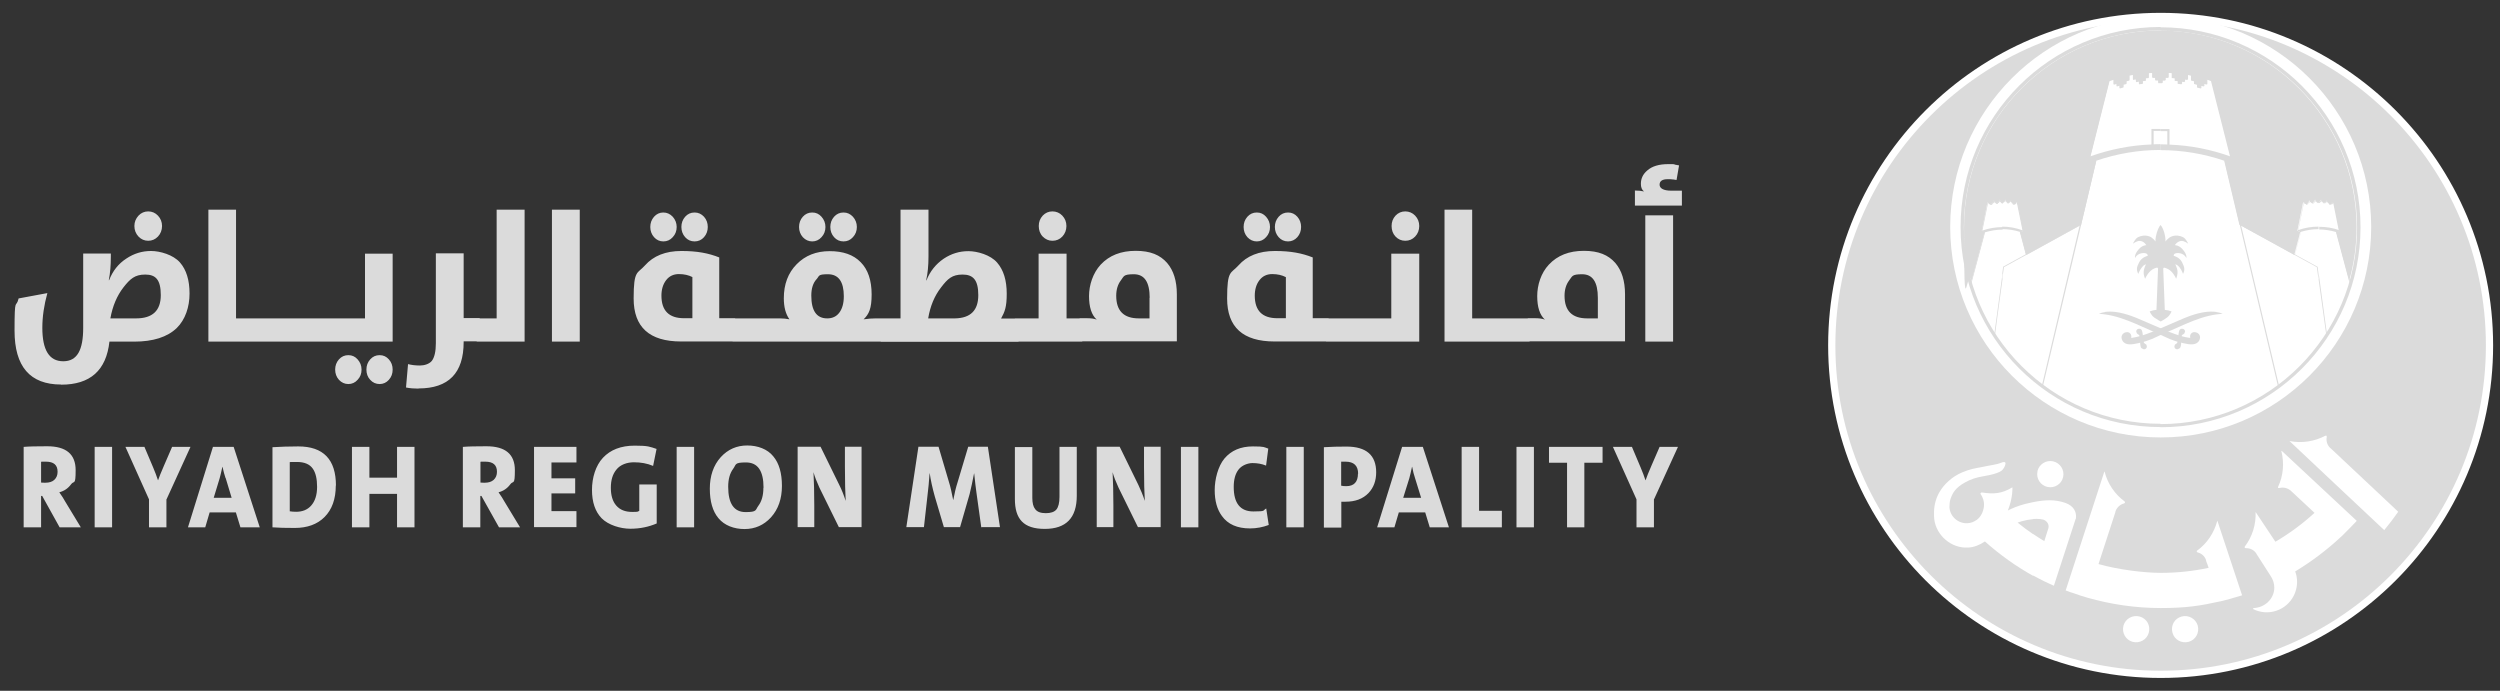
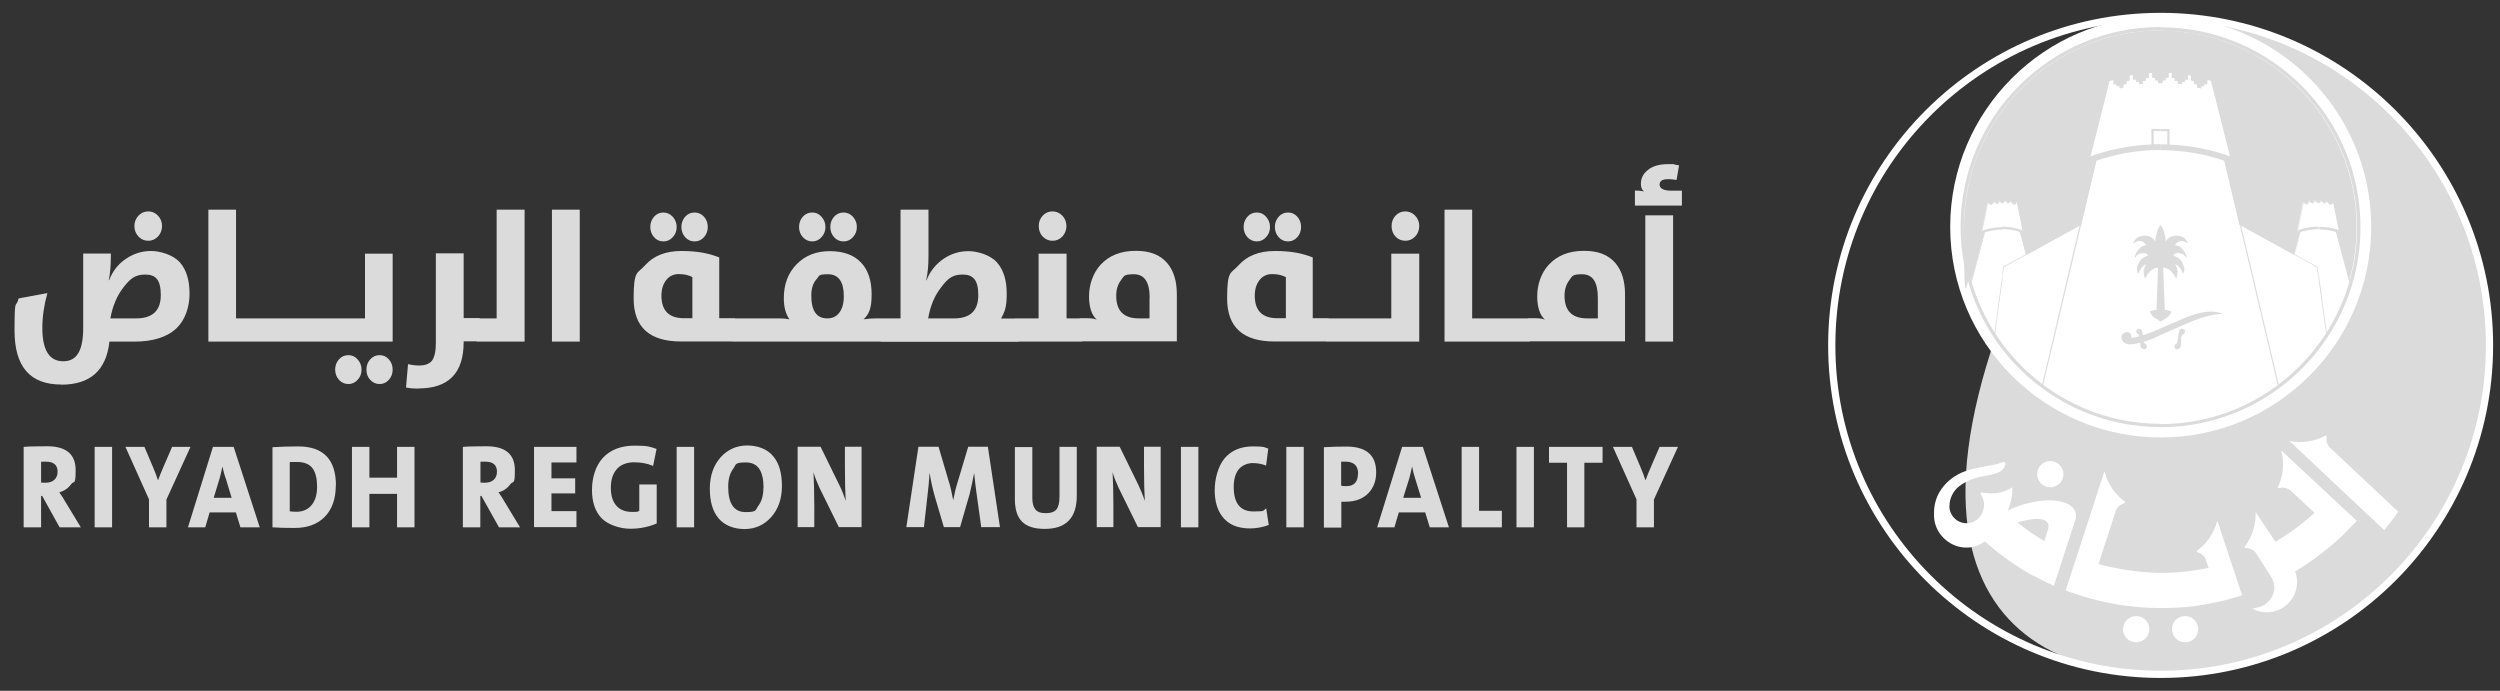
<svg xmlns="http://www.w3.org/2000/svg" width="152" height="42" viewBox="0 0 152 42" fill="none">
  <rect x="0" y="0" width="152" height="42" fill="#333333" stroke="none" />
-   <path d="M131.371 1C120.34 1 111.371 9.968 111.371 21C111.371 32.032 120.34 41 131.371 41C142.403 41 151.362 32.032 151.362 21C151.362 9.968 142.393 1 131.371 1Z" fill="#DBDBDB" />
+   <path d="M131.371 1C111.371 32.032 120.34 41 131.371 41C142.403 41 151.362 32.032 151.362 21C151.362 9.968 142.393 1 131.371 1Z" fill="#DBDBDB" />
  <path d="M131.371 1C120.34 1 111.371 9.968 111.371 21C111.371 32.032 120.34 41 131.371 41C142.403 41 151.362 32.032 151.362 21C151.362 9.968 142.393 1 131.371 1Z" stroke="white" stroke-width="0.439" />
  <path d="M131.371 1C124.312 1 118.572 6.74 118.572 13.799C118.572 20.857 124.312 26.597 131.371 26.597C138.429 26.597 144.169 20.857 144.169 13.799C144.169 6.74 138.429 1 131.371 1Z" fill="white" />
  <path d="M131.371 1.85C124.781 1.85 119.413 7.217 119.413 13.808C119.413 20.398 119.575 16.043 119.872 17.084L120.664 14.113L120.492 14.027L120.836 12.318L120.913 12.289V12.384L120.96 12.365V12.413L121.018 12.394V12.442L121.085 12.423V12.375H121.142V12.308H121.19V12.203H121.256C121.256 12.193 121.256 12.279 121.256 12.279H121.314C121.314 12.27 121.314 12.318 121.314 12.318H121.371V12.356H121.438V12.299H121.495V12.251H121.543V12.155H121.61V12.241H121.667V12.289H121.724V12.337H121.791V12.289H121.849V12.241H121.896V12.155H121.963V12.251H122.021V12.299H122.068V12.356H122.135V12.318H122.183V12.279H122.24C122.24 12.289 122.24 12.203 122.24 12.203H122.307V12.308H122.364V12.365H122.412V12.432L122.479 12.451V12.404L122.527 12.423V12.375L122.584 12.394V12.299L122.66 12.327L123.004 14.037L122.832 14.123L123.195 15.508L126.529 13.674L127.455 9.777L127.083 9.586L128.257 4.935C128.343 4.906 128.429 4.877 128.515 4.849V5.154C128.573 5.135 128.63 5.116 128.697 5.097V5.259C128.754 5.24 128.821 5.221 128.878 5.212V5.384C128.955 5.364 129.031 5.336 129.107 5.317V5.154C129.174 5.135 129.232 5.126 129.289 5.107V4.944C129.346 4.935 129.413 4.916 129.47 4.896V4.6C129.547 4.581 129.623 4.572 129.69 4.553V4.858C129.747 4.849 129.814 4.839 129.872 4.83V4.992C129.929 4.992 129.996 4.973 130.053 4.963V5.126C130.129 5.116 130.206 5.107 130.282 5.097V4.935C130.34 4.935 130.397 4.916 130.464 4.916V4.763C130.521 4.763 130.578 4.744 130.645 4.744V4.448C130.722 4.448 130.788 4.438 130.865 4.438V4.734C130.922 4.734 130.979 4.734 131.046 4.734V4.896C131.104 4.896 131.161 4.896 131.228 4.896V5.059H131.342H131.457V4.896C131.514 4.896 131.581 4.896 131.638 4.896V4.734C131.696 4.734 131.763 4.734 131.82 4.734V4.438C131.896 4.438 131.963 4.438 132.04 4.448V4.744C132.097 4.744 132.164 4.753 132.221 4.763V4.916C132.278 4.916 132.345 4.935 132.403 4.935V5.097C132.479 5.107 132.555 5.116 132.632 5.126V4.963C132.699 4.963 132.756 4.982 132.813 4.992V4.83C132.871 4.839 132.937 4.849 132.995 4.858V4.553C133.071 4.572 133.138 4.581 133.214 4.6V4.896C133.272 4.906 133.339 4.925 133.396 4.944V5.107C133.463 5.126 133.52 5.135 133.577 5.154V5.317C133.654 5.336 133.73 5.364 133.807 5.384V5.212C133.864 5.231 133.931 5.25 133.988 5.259V5.097C134.045 5.116 134.112 5.126 134.17 5.145V4.839C134.255 4.868 134.341 4.896 134.427 4.925L135.602 9.576L135.23 9.767L136.156 13.664L139.49 15.498L139.852 14.113L139.681 14.027L140.024 12.318L140.101 12.289V12.384L140.158 12.365V12.413L140.206 12.394V12.442L140.273 12.423V12.375H140.32V12.308H140.378V12.203H140.445C140.445 12.193 140.445 12.279 140.445 12.279H140.492C140.492 12.27 140.492 12.318 140.492 12.318H140.55V12.356H140.617V12.299H140.674V12.251H140.731V12.155H140.798V12.241H140.846V12.289H140.903V12.337H140.97V12.289H141.027V12.241H141.085V12.155H141.151V12.251H141.199V12.299H141.256V12.356H141.323V12.318H141.381V12.279H141.428C141.428 12.289 141.428 12.203 141.428 12.203H141.495V12.308H141.553V12.365H141.61V12.432L141.677 12.451V12.404L141.734 12.423V12.375L141.782 12.394V12.299L141.858 12.327L142.202 14.037L142.03 14.123L142.823 17.093C143.119 16.052 143.281 14.954 143.281 13.817C143.281 7.227 137.914 1.859 131.333 1.859" fill="#DBDBDB" />
  <path d="M121.753 16.625V16.979C121.59 18.134 121.304 20.302 121.304 20.302H121.256M121.753 12.327H121.743V12.28H121.686V12.232H121.628V12.146H121.523V12.241H121.466V12.289H121.428L121.418 12.318V12.346H121.39V12.299H121.332V12.26H121.285V12.175L121.179 12.194V12.28H121.132V12.346H121.094L121.084 12.375V12.413H121.055V12.366L120.998 12.385V12.337L120.95 12.356V12.26L120.845 12.299C120.839 12.305 120.718 12.881 120.482 14.027V14.046L120.645 14.132L119.823 17.227H119.861C119.861 17.236 120.692 14.123 120.692 14.123C121.046 14.018 121.399 13.96 121.762 13.96V13.808C121.342 13.808 120.922 13.875 120.53 14.018C120.549 13.932 120.864 12.366 120.874 12.337H120.912C120.912 12.327 120.912 12.413 120.912 12.413L120.969 12.394V12.442L121.027 12.423V12.47L121.132 12.442V12.375H121.17H121.189V12.327H121.237C121.237 12.318 121.237 12.299 121.237 12.299V12.232H121.256V12.318H121.313V12.356H121.361V12.394H121.466C121.466 12.385 121.476 12.366 121.476 12.366V12.337H121.533V12.289H121.581V12.27V12.203H121.6V12.289H121.657V12.337H121.705V12.385H121.762V12.337L121.753 12.327ZM131.361 4.944H131.323V4.782H131.141V4.629H130.96V4.333H130.883L130.597 4.352V4.648L130.415 4.667V4.82L130.234 4.839V5.002H130.148C130.148 5.011 130.148 4.849 130.148 4.849L129.967 4.877V4.715L129.785 4.744V4.438L129.422 4.514V4.82L129.241 4.868V4.925V5.03L129.059 5.078V5.24L128.973 5.269V5.097L128.839 5.135L128.792 5.154V4.992L128.61 5.049V4.734L128.496 4.772L128.219 4.868V4.906L127.015 9.615C127.015 9.615 127.311 9.768 127.388 9.806C127.378 9.844 126.987 11.515 126.471 13.674L123.223 15.46C123.032 14.734 122.87 14.132 122.87 14.123L123.042 14.037L122.689 12.299L122.584 12.26V12.289V12.356L122.526 12.337V12.385H122.478C122.478 12.375 122.469 12.394 122.469 12.394V12.413H122.44V12.356H122.392V12.289H122.335V12.184L122.23 12.165V12.26H122.173V12.299H122.135L122.116 12.318V12.337H122.087V12.289H122.03V12.232H121.972V12.136H121.867V12.213H121.81V12.26H121.762V12.308H121.753V12.346H121.791L121.8 12.327V12.299H121.858V12.251H121.905V12.165H121.924V12.251H121.972V12.299H122.03V12.356H122.144C122.144 12.366 122.144 12.318 122.144 12.318H122.201V12.28H122.249V12.203H122.268V12.299H122.316V12.356L122.373 12.375V12.423L122.478 12.451V12.423V12.404L122.526 12.423V12.375L122.584 12.394V12.308H122.622C122.622 12.318 122.966 13.999 122.966 13.999H122.956C122.564 13.855 122.154 13.779 121.733 13.779V13.932C122.096 13.932 122.459 13.989 122.803 14.094L123.166 15.46L121.791 16.215L121.743 16.597V16.95C121.8 16.539 121.839 16.253 121.839 16.243C121.839 16.243 126.127 13.884 126.442 13.712C125.487 17.762 124.14 23.473 124.14 23.473L124.207 23.492L127.455 9.768H127.464C128.725 9.338 130.033 9.118 131.351 9.118V8.765C131.218 8.765 131.074 8.765 130.941 8.774V7.962H131.351V7.838H130.807V8.784C129.537 8.832 128.286 9.08 127.082 9.51L128.247 4.897C128.333 4.868 128.419 4.839 128.505 4.811V5.116C128.562 5.097 128.629 5.078 128.687 5.059V5.221C128.744 5.202 128.811 5.183 128.868 5.173V5.345C128.945 5.326 129.021 5.298 129.097 5.279V5.116C129.155 5.097 129.222 5.088 129.279 5.068V4.906C129.346 4.897 129.403 4.877 129.46 4.858V4.562C129.537 4.543 129.604 4.534 129.68 4.514V4.82C129.737 4.811 129.804 4.801 129.861 4.791V4.954C129.919 4.944 129.986 4.935 130.043 4.925V5.088C130.119 5.078 130.196 5.068 130.272 5.059V4.897C130.329 4.897 130.387 4.877 130.454 4.877V4.725C130.511 4.725 130.568 4.705 130.635 4.705V4.409C130.711 4.409 130.778 4.4 130.855 4.4V4.696C130.912 4.696 130.979 4.696 131.036 4.696V4.858C131.094 4.858 131.151 4.858 131.218 4.858V5.021H131.332V4.944H131.361ZM140.979 12.327H140.969V12.28H140.922V12.232H140.864V12.146H140.759V12.241H140.711V12.289H140.673L140.664 12.318V12.346H140.635V12.299H140.587V12.26H140.53V12.175L140.425 12.194V12.28H140.368V12.346H140.329L140.31 12.375V12.413H140.291V12.366L140.234 12.385V12.337L140.177 12.356V12.26L140.062 12.299C140.062 12.308 139.709 14.037 139.709 14.037L139.881 14.123C139.881 14.132 139.718 14.744 139.527 15.46L136.28 13.674C135.774 11.506 135.372 9.834 135.363 9.806C135.439 9.768 135.735 9.615 135.735 9.615L134.532 4.868L134.226 4.772L134.131 4.744V5.059L133.949 5.002V5.164L133.768 5.116V5.288L133.682 5.259V5.097L133.5 5.049V4.887L133.376 4.858H133.319V4.543L132.956 4.467V4.553V4.772L132.775 4.744V4.906L132.593 4.877V5.04H132.507V4.868H132.402C132.402 4.858 132.326 4.849 132.326 4.849V4.696L132.144 4.677V4.381L131.781 4.362V4.658H131.6V4.725V4.811H131.418V4.963H131.38V5.04H131.495V4.877C131.552 4.877 131.619 4.877 131.676 4.877V4.715C131.733 4.715 131.8 4.715 131.858 4.715V4.419C131.934 4.419 132.001 4.419 132.077 4.429V4.725C132.135 4.725 132.201 4.734 132.259 4.744V4.897C132.316 4.897 132.383 4.916 132.44 4.916V5.078C132.517 5.088 132.593 5.097 132.669 5.107V4.944C132.727 4.944 132.794 4.963 132.851 4.973V4.811C132.918 4.82 132.975 4.83 133.032 4.839V4.534C133.109 4.553 133.176 4.562 133.252 4.581V4.877C133.319 4.887 133.376 4.906 133.434 4.925V5.088C133.5 5.107 133.558 5.116 133.615 5.135V5.298C133.691 5.317 133.768 5.345 133.844 5.365V5.193C133.902 5.212 133.968 5.221 134.026 5.24V5.078C134.083 5.097 134.15 5.116 134.207 5.126V4.82C134.293 4.849 134.379 4.877 134.465 4.906L135.63 9.519C134.436 9.089 133.185 8.841 131.905 8.793V7.848H131.361V7.972H131.772V8.784C131.638 8.784 131.495 8.774 131.361 8.774V9.128C132.679 9.128 133.997 9.347 135.248 9.777H135.258L138.505 23.502H138.524L138.572 23.483C138.572 23.483 137.216 17.771 136.261 13.712C136.576 13.884 140.855 16.243 140.864 16.243C140.864 16.243 140.903 16.53 140.96 16.95V16.606L140.912 16.224L139.537 15.47L139.9 14.094C140.253 13.989 140.606 13.932 140.969 13.932V13.779C140.549 13.779 140.129 13.846 139.737 13.989C139.756 13.913 140.072 12.337 140.081 12.308H140.119C140.119 12.299 140.119 12.385 140.119 12.385L140.167 12.366V12.413L140.224 12.394V12.442L140.339 12.413V12.346H140.377H140.396V12.299L140.454 12.289V12.203H140.473V12.289H140.52V12.327H140.578V12.366H140.673C140.673 12.356 140.692 12.337 140.692 12.337V12.308H140.74V12.26H140.788V12.165H140.807V12.251H140.855V12.299H140.912V12.346H140.969V12.299L140.979 12.327ZM140.979 16.979V16.635L141.476 20.293H141.428C141.428 20.293 141.132 18.134 140.969 16.979M140.979 13.951C141.342 13.951 141.705 14.008 142.049 14.113L142.88 17.227H142.918C142.918 17.217 142.087 14.123 142.087 14.123L142.259 14.037L141.905 12.299L141.8 12.26V12.289C141.791 12.289 141.791 12.356 141.791 12.356L141.743 12.337V12.385H141.695C141.695 12.375 141.686 12.394 141.686 12.394V12.413H141.657V12.356H141.6V12.289H141.552V12.184L141.447 12.165V12.26H141.399V12.299H141.361L141.342 12.318V12.337H141.313V12.289H141.265V12.232H141.208V12.136H141.103V12.213H141.055V12.26H140.998V12.308H140.988V12.346H141.027L141.046 12.327V12.299H141.094V12.251H141.151V12.165H141.17V12.251H141.227V12.299H141.285V12.356H141.39C141.39 12.366 141.39 12.318 141.39 12.318H141.447V12.28H141.504V12.203H141.523V12.299H141.581V12.356L141.638 12.375V12.404V12.423L141.743 12.451V12.423C141.753 12.423 141.753 12.404 141.753 12.404L141.81 12.423V12.375L141.858 12.394V12.366V12.308H141.896C141.896 12.346 142.221 13.913 142.24 13.999C141.839 13.855 141.428 13.789 141.008 13.789V13.941L140.979 13.951Z" fill="#DBDBDB" />
  <path d="M119.203 13.808C119.203 20.513 124.657 25.966 131.362 25.966V25.766C124.771 25.766 119.404 20.398 119.404 13.808C119.404 7.217 124.771 1.85 131.362 1.85V1.64C124.657 1.64 119.203 7.093 119.203 13.798M131.362 25.976C138.067 25.976 143.52 20.522 143.52 13.817C143.52 7.112 138.067 1.659 131.362 1.659V1.869C137.952 1.869 143.31 7.237 143.31 13.827C143.31 20.417 137.942 25.785 131.362 25.785V25.985V25.976Z" fill="#DBDBDB" />
  <path d="M129.929 20.283L129.881 20.159C129.881 20.054 129.967 19.978 130.072 19.987C130.148 19.987 130.215 20.035 130.234 20.111C130.253 20.159 130.272 20.255 130.282 20.36C130.282 20.484 130.32 20.627 130.33 20.694C130.33 20.761 130.33 20.847 130.387 20.875L130.425 20.904L130.483 20.942L130.502 20.961L130.53 21.066C130.53 21.172 130.444 21.248 130.339 21.238L130.206 21.172L130.167 21.124C130.148 21.085 130.129 20.98 130.12 20.856C130.11 20.732 130.12 20.598 130.12 20.532C130.11 20.465 130.072 20.379 130.024 20.34H130.005C130.005 20.331 129.938 20.283 129.938 20.283" fill="#DBDBDB" />
  <path d="M134.752 18.966C134.342 18.909 133.835 18.966 133.157 19.205C132.938 19.281 132.718 19.377 132.498 19.472L131.104 20.074L130.999 20.122L130.855 20.179C129.939 20.542 129.576 20.542 129.576 20.542C129.576 20.542 129.614 20.398 129.537 20.303C129.442 20.16 129.26 20.179 129.155 20.236C129.06 20.284 128.907 20.456 129.041 20.704C129.213 21.019 129.623 20.953 130.005 20.866C130.311 20.8 130.674 20.704 131.199 20.446L131.276 20.408L132.871 19.701C133.186 19.568 133.492 19.443 133.759 19.358C134.542 19.09 135.134 19.081 135.134 19.081C135.134 19.081 135.039 19.014 134.762 18.975" fill="#DBDBDB" />
  <path d="M132.804 20.283L132.852 20.159C132.852 20.054 132.766 19.978 132.661 19.987C132.584 19.987 132.517 20.035 132.498 20.111C132.479 20.159 132.46 20.255 132.45 20.36C132.441 20.484 132.412 20.627 132.403 20.694C132.393 20.761 132.393 20.847 132.345 20.875L132.307 20.904L132.25 20.942L132.231 20.961L132.202 21.066C132.202 21.172 132.288 21.248 132.393 21.238L132.527 21.172L132.565 21.124C132.584 21.085 132.613 20.98 132.613 20.856C132.613 20.732 132.613 20.598 132.613 20.532C132.613 20.465 132.661 20.379 132.708 20.34H132.727C132.727 20.331 132.794 20.283 132.794 20.283" fill="#DBDBDB" />
-   <path d="M127.98 18.966C128.391 18.909 128.887 18.966 129.575 19.205C129.795 19.281 130.015 19.377 130.234 19.472L131.629 20.074L131.743 20.122L131.887 20.179C132.803 20.542 133.166 20.542 133.166 20.542C133.166 20.542 133.128 20.398 133.205 20.303C133.3 20.16 133.482 20.179 133.596 20.236C133.692 20.284 133.845 20.456 133.711 20.704C133.539 21.019 133.128 20.953 132.746 20.866C132.44 20.8 132.078 20.704 131.552 20.446L131.476 20.408L129.881 19.701C129.566 19.568 129.26 19.443 128.993 19.358C128.209 19.09 127.617 19.081 127.617 19.081C127.617 19.081 127.713 19.014 127.99 18.975" fill="#DBDBDB" />
  <path d="M132.231 14.906C132.231 14.906 132.365 14.677 132.613 14.648C132.804 14.629 133.043 14.82 133.043 14.82C133.043 14.82 132.918 14.514 132.727 14.419C132.536 14.323 132.288 14.285 132.049 14.371C131.811 14.457 131.658 14.687 131.658 14.687C131.658 14.687 131.686 14.514 131.591 14.152C131.486 13.789 131.362 13.684 131.362 13.684C131.362 13.684 131.238 13.789 131.132 14.152C131.027 14.514 131.056 14.687 131.056 14.687C131.056 14.687 130.913 14.457 130.674 14.371C130.435 14.285 130.187 14.323 129.996 14.419C129.805 14.514 129.681 14.82 129.681 14.82C129.681 14.82 129.919 14.629 130.11 14.648C130.368 14.667 130.493 14.906 130.493 14.906C130.493 14.906 130.254 14.906 130.044 15.145C129.738 15.489 129.814 15.689 129.814 15.689C129.814 15.689 129.919 15.403 130.311 15.384C130.464 15.384 130.559 15.422 130.578 15.508V15.556C130.578 15.556 130.216 15.632 130.063 15.947C129.9 16.262 129.929 16.31 129.929 16.406C129.929 16.501 130.005 16.635 130.005 16.654C130.005 16.673 130.063 16.463 130.235 16.243C130.349 16.09 130.473 16.071 130.473 16.071C130.473 16.071 130.378 16.272 130.349 16.415C130.292 16.702 130.426 16.95 130.426 16.95C130.426 16.95 130.512 16.702 130.75 16.473C130.884 16.339 131.113 16.262 131.171 16.272L131.209 16.329L131.113 18.841C131.113 18.841 131.027 18.841 130.913 18.87C130.798 18.898 130.703 18.937 130.703 18.937C130.703 18.937 130.789 19.166 130.97 19.3C131.142 19.424 131.371 19.548 131.371 19.548C131.371 19.548 131.6 19.424 131.763 19.3C131.935 19.175 132.03 18.937 132.03 18.937C132.03 18.937 131.935 18.898 131.82 18.87C131.705 18.851 131.62 18.841 131.62 18.841L131.524 16.329L131.562 16.272C131.62 16.272 131.849 16.348 131.982 16.473C132.221 16.702 132.307 16.95 132.307 16.95C132.307 16.95 132.431 16.702 132.384 16.415C132.355 16.272 132.259 16.071 132.259 16.071C132.259 16.071 132.384 16.09 132.508 16.243C132.68 16.463 132.727 16.663 132.727 16.654C132.727 16.635 132.813 16.501 132.804 16.406C132.804 16.31 132.823 16.262 132.67 15.947C132.517 15.632 132.164 15.556 132.164 15.556V15.508C132.174 15.431 132.269 15.384 132.431 15.384C132.823 15.403 132.928 15.689 132.928 15.689C132.928 15.689 133.004 15.489 132.689 15.145C132.479 14.906 132.24 14.906 132.24 14.906" fill="#DBDBDB" />
  <path d="M123.873 28.66C123.969 28.231 124.398 27.954 124.828 28.049C125.258 28.145 125.535 28.574 125.439 29.004C125.344 29.434 124.914 29.701 124.484 29.606C124.055 29.51 123.778 29.081 123.883 28.651" fill="white" />
  <path d="M133.624 38.039C133.5 37.619 133.07 37.37 132.641 37.485C132.211 37.6 131.963 38.039 132.087 38.469C132.201 38.898 132.641 39.137 133.07 39.023C133.491 38.908 133.739 38.469 133.624 38.039Z" fill="white" />
  <path d="M129.107 38.039C129.222 37.619 129.661 37.37 130.091 37.485C130.521 37.6 130.769 38.039 130.645 38.469C130.53 38.898 130.081 39.137 129.661 39.023C129.241 38.908 128.992 38.469 129.107 38.039Z" fill="white" />
  <path d="M138.707 27.427C138.888 28.144 138.831 28.917 138.506 29.605V29.672C138.516 29.672 138.592 29.672 138.592 29.672C138.831 29.605 139.089 29.672 139.28 29.834L139.309 29.863L140.722 31.181C139.996 31.849 139.204 32.432 138.344 32.938L137.15 31.143H137.14C137.169 31.897 136.94 32.633 136.481 33.234V33.311L136.548 33.33C136.787 33.32 137.035 33.425 137.179 33.645L137.198 33.683L138.067 35.039C138.201 35.24 138.277 35.479 138.277 35.727C138.277 36.415 137.685 36.959 136.997 36.969C136.997 36.978 136.997 37.036 136.997 37.036C137.102 37.084 137.207 37.131 137.322 37.16C138.306 37.437 139.328 36.854 139.595 35.87C139.7 35.488 139.681 35.097 139.547 34.743C140.541 34.142 141.467 33.444 142.308 32.661L142.413 32.566L142.527 32.451C142.785 32.193 143.043 31.935 143.291 31.668L138.726 27.408" fill="white" />
  <path d="M141.715 27.266L141.677 27.237C141.486 27.056 141.419 26.798 141.467 26.569L141.457 26.492H141.381C140.712 26.846 139.948 26.96 139.213 26.817H139.203C139.203 26.826 144.962 32.232 144.962 32.232C145.259 31.869 145.545 31.497 145.812 31.115" fill="white" />
  <path d="M123.606 30.532C123.453 30.561 123.3 30.599 123.138 30.637C122.699 30.752 122.336 30.905 122.078 31.038C122.393 30.255 122.355 29.634 122.355 29.634H122.345C121.705 30.016 121.237 30.055 120.483 29.94L120.416 29.978V30.045C120.426 30.045 120.426 30.045 120.426 30.045C120.559 30.246 120.645 30.475 120.626 30.733V30.771C120.588 31.124 120.435 31.42 120.187 31.611H120.177C120.024 31.726 119.833 31.802 119.623 31.812C119.05 31.841 118.554 31.401 118.525 30.828C118.525 30.685 118.544 30.465 118.592 30.331C118.725 29.95 118.907 29.644 119.48 29.329C119.824 29.138 120.12 29.033 120.636 28.947C120.922 28.899 121.18 28.842 121.419 28.756C121.696 28.651 121.734 28.593 121.81 28.488L121.83 28.459C121.896 28.364 121.935 28.221 121.935 28.192C121.954 28.039 121.744 28.097 121.677 28.135C121.562 28.183 121.381 28.23 121.209 28.259C120.941 28.297 120.808 28.345 120.416 28.412C120.063 28.479 119.786 28.517 119.308 28.717C118.668 28.985 118.2 29.453 117.942 29.883C117.723 30.236 117.598 30.685 117.589 31.105V31.315V31.382C117.608 32.385 118.468 33.254 119.47 33.292H119.566H119.671C120.015 33.273 120.359 33.14 120.683 32.92C121.581 33.722 122.565 34.429 123.616 35.012V32.48C123.291 32.261 122.976 32.022 122.67 31.774C122.785 31.735 122.89 31.707 122.937 31.688C123.138 31.631 123.386 31.583 123.616 31.564M126.214 31.544C126.214 31.544 126.223 31.497 126.223 31.42V31.392C126.223 31.172 126.137 30.78 125.583 30.58C124.943 30.351 124.313 30.389 123.606 30.532V31.554C123.921 31.535 124.217 31.554 124.351 31.65C124.666 31.869 124.523 32.175 124.523 32.175L124.294 32.901C124.065 32.767 123.835 32.614 123.606 32.461V34.992H123.616L123.673 35.021C123.778 35.078 123.873 35.126 123.979 35.184C124.084 35.241 124.189 35.298 124.294 35.346L124.341 35.365C124.523 35.451 124.695 35.537 124.876 35.613L126.204 31.535L126.214 31.544Z" fill="white" />
  <path d="M134.819 31.668H134.81C134.619 32.394 134.189 33.044 133.577 33.483L133.558 33.55L133.616 33.588C133.854 33.645 134.055 33.817 134.131 34.066V34.104C134.141 34.104 134.284 34.524 134.284 34.524C133.348 34.725 132.374 34.83 131.381 34.83C130.387 34.83 128.792 34.639 127.589 34.295L128.62 31.124V31.086C128.716 30.837 128.917 30.665 129.146 30.608L129.203 30.56L129.184 30.493C128.573 30.044 128.143 29.405 127.961 28.679H127.942L125.593 35.899C125.707 35.947 125.822 35.976 125.927 36.023H125.946C126.137 36.09 126.328 36.157 126.529 36.224L126.605 36.243C126.71 36.272 126.806 36.31 126.911 36.339C128.324 36.74 129.814 36.969 131.371 36.969C132.928 36.969 133.807 36.826 134.962 36.568H134.981C135.192 36.52 135.402 36.463 135.612 36.406L135.765 36.358C135.879 36.32 135.994 36.291 136.099 36.262C136.175 36.234 136.242 36.215 136.319 36.195" fill="white" />
  <path d="M100.034 13.092H101.724V20.771H100.034V13.092ZM99.384 11.583C99.604 11.583 99.795 11.602 99.957 11.64C99.824 11.545 99.766 11.392 99.766 11.172C99.766 10.857 99.891 10.59 100.148 10.37C100.444 10.103 100.874 9.979 101.428 9.979C101.982 9.979 101.705 9.988 101.868 10.017L102.087 10.055L101.934 10.943L101.762 10.915C101.629 10.895 101.505 10.895 101.39 10.895C101.065 10.895 100.903 11.01 100.903 11.23C100.903 11.449 101.142 11.593 101.61 11.593H102.259V12.5H99.403V11.593L99.384 11.583ZM97.149 18.107C97.149 17.151 96.834 16.674 96.194 16.674C95.554 16.674 95.602 16.798 95.401 17.056C95.22 17.295 95.124 17.61 95.124 17.982C95.124 18.899 95.583 19.358 96.5 19.358H97.149V18.107ZM92.889 20.762V19.348H93.348C93.587 19.348 93.787 19.377 93.931 19.434C93.615 19.148 93.463 18.67 93.463 18.001C93.463 17.333 93.692 16.597 94.169 16.091C94.695 15.528 95.401 15.251 96.299 15.251C97.197 15.251 97.78 15.499 98.21 15.986C98.601 16.445 98.802 17.075 98.802 17.896V20.752H92.899L92.889 20.762ZM90.349 19.358H92.995V20.771H90.349V19.358ZM87.818 12.748H89.508V19.358H90.511V20.771H87.827V12.748H87.818ZM85.44 14.639C85.21 14.639 85.01 14.553 84.847 14.382C84.685 14.21 84.609 13.99 84.609 13.742C84.609 13.493 84.685 13.293 84.847 13.111C85.01 12.939 85.21 12.853 85.44 12.853C85.669 12.853 85.879 12.939 86.041 13.111C86.204 13.283 86.29 13.493 86.29 13.742C86.29 13.99 86.204 14.21 86.041 14.382C85.879 14.553 85.678 14.639 85.44 14.639ZM83.157 19.358H84.59V15.423H86.29V20.771H83.157V19.358ZM80.626 19.358H83.272V20.771H80.626V19.358ZM78.314 14.678C78.085 14.678 77.894 14.592 77.742 14.42C77.589 14.248 77.512 14.038 77.512 13.799C77.512 13.56 77.589 13.35 77.742 13.178C77.894 13.006 78.085 12.92 78.314 12.92C78.544 12.92 78.725 13.006 78.878 13.178C79.031 13.35 79.107 13.56 79.107 13.799C79.107 14.038 79.031 14.248 78.878 14.42C78.725 14.592 78.534 14.678 78.314 14.678ZM78.171 16.846C77.952 16.731 77.675 16.664 77.35 16.664C77.025 16.664 76.758 16.788 76.567 17.046C76.385 17.285 76.29 17.6 76.29 17.973C76.29 18.89 76.748 19.348 77.665 19.348H78.181V16.846H78.171ZM76.414 14.678C76.194 14.678 76.003 14.592 75.841 14.42C75.688 14.248 75.612 14.038 75.612 13.799C75.612 13.56 75.688 13.35 75.841 13.178C75.994 13.006 76.185 12.92 76.414 12.92C76.643 12.92 76.825 13.006 76.977 13.178C77.13 13.35 77.216 13.56 77.216 13.799C77.216 14.038 77.14 14.248 76.977 14.42C76.825 14.592 76.633 14.678 76.414 14.678ZM77.493 20.762C75.573 20.762 74.609 19.893 74.609 18.145C74.609 16.397 74.838 16.655 75.296 16.139C75.812 15.556 76.548 15.26 77.512 15.26C78.477 15.26 79.165 15.394 79.814 15.652V19.348H80.779V20.762H77.493ZM69.9 18.107C69.9 17.151 69.585 16.674 68.935 16.674C68.286 16.674 68.343 16.798 68.143 17.056C67.961 17.295 67.866 17.61 67.866 17.982C67.866 18.899 68.324 19.358 69.241 19.358H69.891V18.107H69.9ZM65.64 20.762V19.348H66.099C66.338 19.348 66.538 19.377 66.681 19.434C66.366 19.148 66.213 18.67 66.213 18.001C66.213 17.333 66.452 16.597 66.92 16.091C67.445 15.528 68.152 15.251 69.05 15.251C69.948 15.251 70.53 15.499 70.96 15.986C71.352 16.445 71.552 17.075 71.552 17.896V20.752H65.65L65.64 20.762ZM63.988 14.639C63.759 14.639 63.568 14.553 63.396 14.382C63.233 14.21 63.157 13.99 63.157 13.742C63.157 13.493 63.233 13.293 63.396 13.111C63.558 12.939 63.759 12.853 63.988 12.853C64.217 12.853 64.427 12.939 64.59 13.111C64.752 13.283 64.838 13.493 64.838 13.742C64.838 13.99 64.752 14.21 64.59 14.382C64.427 14.553 64.227 14.639 63.988 14.639ZM61.705 19.358H63.147V15.423H64.847V19.358H65.803V20.771H61.705V19.358ZM58.066 19.358C59.012 19.339 59.48 18.871 59.48 17.944C59.48 17.018 59.165 16.693 58.525 16.693C57.885 16.693 57.617 16.951 57.216 17.476C56.815 17.992 56.557 18.613 56.433 19.358H58.076H58.066ZM53.558 19.358H54.752V12.748H56.452V15.595C56.452 16.148 56.404 16.636 56.309 17.046H56.328C56.548 16.492 56.901 16.053 57.379 15.728C57.837 15.423 58.334 15.27 58.878 15.27C59.422 15.27 60.225 15.499 60.626 15.967C61.017 16.416 61.209 17.046 61.209 17.858C61.209 18.67 61.094 18.947 60.865 19.367H61.925V20.781H53.548V19.367L53.558 19.358ZM51.285 14.678C51.056 14.678 50.865 14.592 50.712 14.42C50.559 14.248 50.483 14.038 50.483 13.799C50.483 13.56 50.559 13.35 50.712 13.178C50.865 13.006 51.056 12.92 51.285 12.92C51.514 12.92 51.696 13.006 51.858 13.178C52.011 13.35 52.097 13.56 52.097 13.799C52.097 14.038 52.02 14.248 51.858 14.42C51.705 14.592 51.514 14.678 51.285 14.678ZM50.301 19.358C50.607 19.358 50.855 19.243 51.027 19.014C51.209 18.775 51.304 18.441 51.304 18.011C51.304 17.123 50.979 16.674 50.339 16.674C49.7 16.674 49.833 16.779 49.642 16.98C49.432 17.209 49.327 17.543 49.327 17.973C49.327 18.899 49.652 19.358 50.292 19.358M49.384 14.678C49.165 14.678 48.974 14.592 48.811 14.42C48.658 14.248 48.582 14.038 48.582 13.799C48.582 13.56 48.658 13.35 48.811 13.178C48.964 13.006 49.155 12.92 49.384 12.92C49.614 12.92 49.795 13.006 49.948 13.178C50.101 13.35 50.187 13.56 50.187 13.799C50.187 14.038 50.11 14.248 49.948 14.42C49.795 14.592 49.604 14.678 49.384 14.678ZM47.082 19.358H47.407C47.617 19.358 47.808 19.377 47.999 19.415C47.77 19.1 47.656 18.67 47.656 18.135C47.656 17.285 47.913 16.597 48.439 16.063C48.955 15.537 49.623 15.27 50.444 15.27C51.266 15.27 51.887 15.489 52.326 15.938C52.775 16.387 52.995 17.046 52.995 17.906C52.995 18.765 52.832 19.1 52.508 19.415C52.765 19.377 53.014 19.358 53.243 19.358H53.711V20.771H47.073V19.358H47.082ZM44.542 19.358H47.188V20.771H44.542V19.358ZM42.23 14.678C42.001 14.678 41.81 14.592 41.657 14.42C41.505 14.248 41.428 14.038 41.428 13.799C41.428 13.56 41.505 13.35 41.657 13.178C41.81 13.006 42.001 12.92 42.23 12.92C42.46 12.92 42.641 13.006 42.804 13.178C42.956 13.35 43.033 13.56 43.033 13.799C43.033 14.038 42.956 14.248 42.804 14.42C42.651 14.592 42.46 14.678 42.23 14.678ZM42.097 16.846C41.877 16.731 41.6 16.664 41.275 16.664C40.951 16.664 40.683 16.788 40.492 17.046C40.311 17.285 40.215 17.6 40.215 17.973C40.215 18.89 40.674 19.348 41.591 19.348H42.097V16.846ZM40.33 14.678C40.11 14.678 39.919 14.592 39.766 14.42C39.614 14.248 39.537 14.038 39.537 13.799C39.537 13.56 39.614 13.35 39.766 13.178C39.919 13.006 40.11 12.92 40.33 12.92C40.55 12.92 40.74 13.006 40.903 13.178C41.056 13.35 41.142 13.56 41.142 13.799C41.142 14.038 41.065 14.248 40.903 14.42C40.75 14.592 40.559 14.678 40.33 14.678ZM41.409 20.762C39.489 20.762 38.525 19.893 38.525 18.145C38.525 16.397 38.754 16.655 39.212 16.139C39.728 15.556 40.464 15.26 41.428 15.26C42.393 15.26 43.081 15.394 43.73 15.652V19.348H44.695V20.762H41.409ZM33.558 12.748H35.249V20.771H33.558V12.748ZM28.983 19.358H30.196V12.748H31.896V20.771H28.983V19.358ZM25.44 23.627C25.172 23.627 24.924 23.608 24.685 23.56L24.809 22.137C25.019 22.194 25.268 22.223 25.535 22.223C25.803 22.223 26.099 22.128 26.252 21.946C26.414 21.736 26.5 21.373 26.5 20.867V15.403H28.19V19.339H29.165V20.752H28.19V20.8C28.19 22.681 27.273 23.617 25.449 23.617M23.873 22.471C23.873 22.72 23.797 22.92 23.644 23.092C23.491 23.264 23.3 23.35 23.081 23.35C22.861 23.35 22.66 23.264 22.508 23.092C22.355 22.93 22.278 22.72 22.278 22.471C22.278 22.223 22.355 22.023 22.508 21.851C22.66 21.679 22.851 21.593 23.081 21.593C23.31 21.593 23.491 21.679 23.644 21.851C23.797 22.023 23.873 22.223 23.873 22.471ZM21.982 22.471C21.982 22.72 21.906 22.92 21.743 23.092C21.591 23.264 21.399 23.35 21.18 23.35C20.96 23.35 20.769 23.264 20.607 23.092C20.454 22.92 20.378 22.71 20.378 22.471C20.378 22.233 20.454 22.023 20.607 21.851C20.76 21.679 20.951 21.593 21.18 21.593C21.409 21.593 21.591 21.679 21.743 21.851C21.896 22.023 21.982 22.223 21.982 22.471ZM20.273 19.358H22.192V15.423H23.873V20.771H20.273V19.358ZM17.732 19.358H20.378V20.771H17.732V19.358ZM15.191 19.358H17.837V20.771H15.191V19.358ZM12.66 12.748H14.351V19.358H15.354V20.771H12.67V12.748H12.66ZM9.012 14.639C8.783 14.639 8.582 14.553 8.42 14.382C8.257 14.21 8.171 13.99 8.171 13.742C8.171 13.493 8.257 13.293 8.42 13.111C8.582 12.939 8.783 12.853 9.012 12.853C9.241 12.853 9.442 12.939 9.604 13.111C9.766 13.283 9.852 13.493 9.852 13.742C9.852 13.99 9.766 14.21 9.604 14.382C9.442 14.553 9.241 14.639 9.012 14.639ZM8.276 19.358C9.27 19.358 9.776 18.89 9.776 17.944C9.776 16.999 9.461 16.693 8.83 16.693C8.2 16.693 7.913 16.951 7.503 17.476C7.111 17.982 6.844 18.613 6.71 19.358H8.276ZM3.711 23.379C1.829 23.379 0.884 22.29 0.884 20.103C0.884 17.916 0.97 18.813 1.132 18.145L2.88 17.82C2.679 18.546 2.574 19.253 2.574 19.931C2.574 21.287 2.995 21.965 3.845 21.965C4.695 21.965 5.058 21.287 5.058 19.931V15.413H6.739V15.585C6.739 16.129 6.7 16.616 6.614 17.037H6.634C6.853 16.473 7.197 16.034 7.684 15.719C8.143 15.413 8.639 15.26 9.184 15.26C9.728 15.26 10.53 15.489 10.941 15.957C11.333 16.406 11.524 17.037 11.524 17.849C11.524 18.66 11.266 19.434 10.75 19.94C10.177 20.494 9.308 20.771 8.152 20.771H6.653C6.462 22.519 5.487 23.388 3.72 23.388" fill="#DBDBDB" />
  <path d="M100.559 30.351V32.061H99.499V30.361L98.066 27.171H99.222L99.747 28.413C99.871 28.699 99.967 28.966 100.043 29.196H100.053C100.11 29.014 100.234 28.718 100.406 28.317L100.903 27.171H102.02L100.568 30.351H100.559ZM96.328 28.136V32.061H95.277V28.136H94.179V27.171H97.436V28.136H96.337H96.328ZM92.202 27.171H93.262V32.061H92.202V27.171ZM88.868 32.061V27.171H89.928V31.058H91.313V32.061H88.868ZM86.032 29.062C85.965 28.871 85.907 28.642 85.86 28.384H85.85C85.783 28.699 85.726 28.928 85.688 29.072L85.315 30.265H86.404L86.032 29.062ZM86.929 32.061L86.652 31.154H85.048L84.78 32.061H83.73L85.248 27.171H86.509L88.095 32.061H86.929ZM82.574 28.804C82.574 28.317 82.316 28.069 81.81 28.069C81.304 28.069 81.638 28.069 81.543 28.069V29.53C81.629 29.549 81.734 29.559 81.848 29.559C82.326 29.559 82.564 29.301 82.564 28.795M83.672 28.709C83.672 29.224 83.52 29.645 83.204 29.979C82.861 30.332 82.402 30.504 81.8 30.504C81.199 30.504 81.619 30.504 81.552 30.504V32.08H80.492V27.19C80.931 27.161 81.39 27.152 81.867 27.152C83.071 27.152 83.672 27.677 83.672 28.718M78.209 27.171H79.269V32.061H78.209V27.171ZM77.139 31.918C76.786 32.051 76.404 32.128 76.003 32.128C75.229 32.128 74.656 31.88 74.293 31.373C73.997 30.972 73.854 30.447 73.854 29.797C73.854 29.148 74.055 28.346 74.446 27.878C74.857 27.391 75.43 27.142 76.175 27.142C76.92 27.142 76.843 27.19 77.111 27.276L76.977 28.308C76.719 28.202 76.442 28.155 76.156 28.155C75.869 28.155 75.506 28.288 75.306 28.546C75.105 28.804 75.01 29.157 75.01 29.606C75.01 30.6 75.411 31.096 76.204 31.096C76.996 31.096 76.757 31.039 76.987 30.915L77.139 31.918ZM71.8 27.171H72.861V32.061H71.8V27.171ZM69.193 32.061L68.009 29.654C67.846 29.301 67.722 28.986 67.646 28.709C67.674 29.272 67.694 29.96 67.694 30.753V32.051H66.681V27.161H68.076L69.212 29.482C69.355 29.788 69.489 30.103 69.604 30.456C69.575 29.969 69.556 29.272 69.556 28.374V27.161H70.568V32.051H69.183L69.193 32.061ZM65.468 30.141C65.468 31.488 64.819 32.157 63.52 32.157C62.221 32.157 61.705 31.545 61.705 30.342V27.18H62.765V30.275C62.765 30.581 62.822 30.81 62.937 30.953C63.061 31.125 63.281 31.201 63.587 31.201C63.892 31.201 64.102 31.125 64.226 30.982C64.351 30.829 64.417 30.571 64.417 30.208V27.171H65.468V30.141ZM59.661 32.061L59.374 29.998C59.327 29.673 59.279 29.263 59.231 28.785H59.222C59.136 29.253 59.04 29.673 58.954 30.036L58.372 32.051H57.388L56.834 30.18C56.691 29.664 56.586 29.196 56.528 28.776H56.519C56.48 29.301 56.442 29.74 56.395 30.094L56.175 32.051H55.105L55.84 27.161H57.063L57.703 29.329C57.789 29.597 57.865 29.95 57.951 30.39H57.961C58.037 29.979 58.123 29.626 58.219 29.329L58.868 27.161H60.062L60.798 32.051H59.699L59.661 32.061ZM51.008 32.061L49.823 29.654C49.661 29.301 49.537 28.986 49.46 28.709C49.489 29.272 49.508 29.96 49.508 30.753V32.051H48.496V27.161H49.89L51.027 29.482C51.18 29.788 51.304 30.103 51.418 30.456C51.39 29.969 51.371 29.272 51.371 28.374V27.161H52.383V32.051H50.998L51.008 32.061ZM46.423 29.654C46.423 28.623 46.07 28.116 45.353 28.116C44.637 28.116 44.771 28.241 44.58 28.498C44.379 28.766 44.274 29.129 44.274 29.597C44.274 30.619 44.628 31.135 45.334 31.135C46.041 31.135 45.917 31.011 46.108 30.753C46.309 30.485 46.414 30.122 46.414 29.664M47.541 29.54C47.541 30.323 47.321 30.963 46.872 31.459C46.442 31.927 45.907 32.166 45.267 32.166C44.628 32.166 44.045 31.947 43.682 31.507C43.329 31.087 43.157 30.485 43.157 29.712C43.157 28.938 43.376 28.288 43.825 27.792C44.255 27.324 44.79 27.085 45.43 27.085C46.07 27.085 46.662 27.305 47.015 27.744C47.369 28.164 47.541 28.766 47.541 29.54ZM41.141 27.171H42.202V32.061H41.141V27.171ZM39.938 31.822C39.451 32.032 38.916 32.147 38.324 32.147C37.732 32.147 36.987 31.927 36.576 31.507C36.184 31.096 35.993 30.523 35.993 29.788C35.993 29.052 36.213 28.308 36.662 27.83C37.12 27.343 37.76 27.095 38.591 27.095C39.422 27.095 39.508 27.161 39.919 27.295L39.709 28.327C39.346 28.174 38.964 28.107 38.544 28.107C38.123 28.107 37.713 28.25 37.474 28.556C37.254 28.823 37.139 29.186 37.139 29.654C37.139 30.122 37.245 30.476 37.464 30.733C37.694 31.001 38.018 31.125 38.438 31.125C38.859 31.125 38.754 31.106 38.868 31.058V29.454H39.928V31.822H39.938ZM32.469 32.061V27.171H35.048V28.116H33.529V29.081H34.971V29.998H33.529V31.077H35.048V32.051H32.469V32.061ZM30.215 28.68C30.215 28.269 29.976 28.069 29.508 28.069C29.04 28.069 29.298 28.069 29.212 28.088V29.339C29.288 29.349 29.375 29.349 29.48 29.349C29.709 29.349 29.881 29.291 30.014 29.177C30.148 29.052 30.215 28.89 30.215 28.689M30.339 32.061L29.269 30.151H29.203V32.061H28.142V27.171C28.467 27.142 28.945 27.133 29.575 27.133C30.731 27.133 31.304 27.62 31.304 28.584C31.304 29.549 31.208 29.196 31.027 29.444C30.845 29.692 30.607 29.855 30.311 29.931C30.473 30.17 30.597 30.351 30.664 30.485L31.619 32.061H30.33H30.339ZM24.14 32.061V30.027H22.459V32.061H21.399V27.171H22.459V29.043H24.14V27.171H25.201V32.061H24.14ZM19.279 29.606C19.279 29.11 19.193 28.747 19.021 28.498C18.83 28.221 18.505 28.088 18.056 28.088C17.608 28.088 17.694 28.088 17.617 28.097V31.087C17.732 31.106 17.865 31.116 18.009 31.116C18.391 31.116 18.696 30.991 18.916 30.743C19.155 30.476 19.279 30.094 19.279 29.597M20.416 29.52C20.416 30.342 20.186 30.982 19.728 31.44C19.288 31.88 18.677 32.099 17.923 32.099C17.168 32.099 17.12 32.09 16.566 32.061V27.19C17.044 27.161 17.569 27.142 18.133 27.142C19.661 27.142 20.425 27.935 20.425 29.52M13.711 29.062C13.644 28.871 13.586 28.642 13.529 28.384H13.52C13.453 28.699 13.396 28.928 13.357 29.072L12.994 30.265H14.083L13.72 29.062H13.711ZM14.618 32.061L14.341 31.154H12.746L12.479 32.061H11.428L12.947 27.171H14.207L15.793 32.061H14.628H14.618ZM10.119 30.351V32.061H9.059V30.361L7.627 27.171H8.782L9.308 28.413C9.432 28.699 9.527 28.966 9.604 29.196H9.613C9.671 29.014 9.795 28.718 9.967 28.317L10.463 27.171H11.581L10.129 30.351H10.119ZM5.755 27.171H6.815V32.061H5.755V27.171ZM3.501 28.68C3.501 28.269 3.262 28.069 2.794 28.069C2.326 28.069 2.584 28.069 2.498 28.088V29.339C2.574 29.349 2.66 29.349 2.765 29.349C2.994 29.349 3.176 29.291 3.3 29.177C3.434 29.052 3.501 28.89 3.501 28.689M3.625 32.061L2.565 30.151H2.498V32.061H1.438V27.171C1.762 27.142 2.24 27.133 2.87 27.133C4.026 27.133 4.599 27.62 4.599 28.584C4.599 29.549 4.503 29.196 4.322 29.444C4.14 29.692 3.902 29.855 3.606 29.931C3.768 30.17 3.892 30.351 3.959 30.485L4.914 32.061H3.625Z" fill="#DBDBDB" />
</svg>